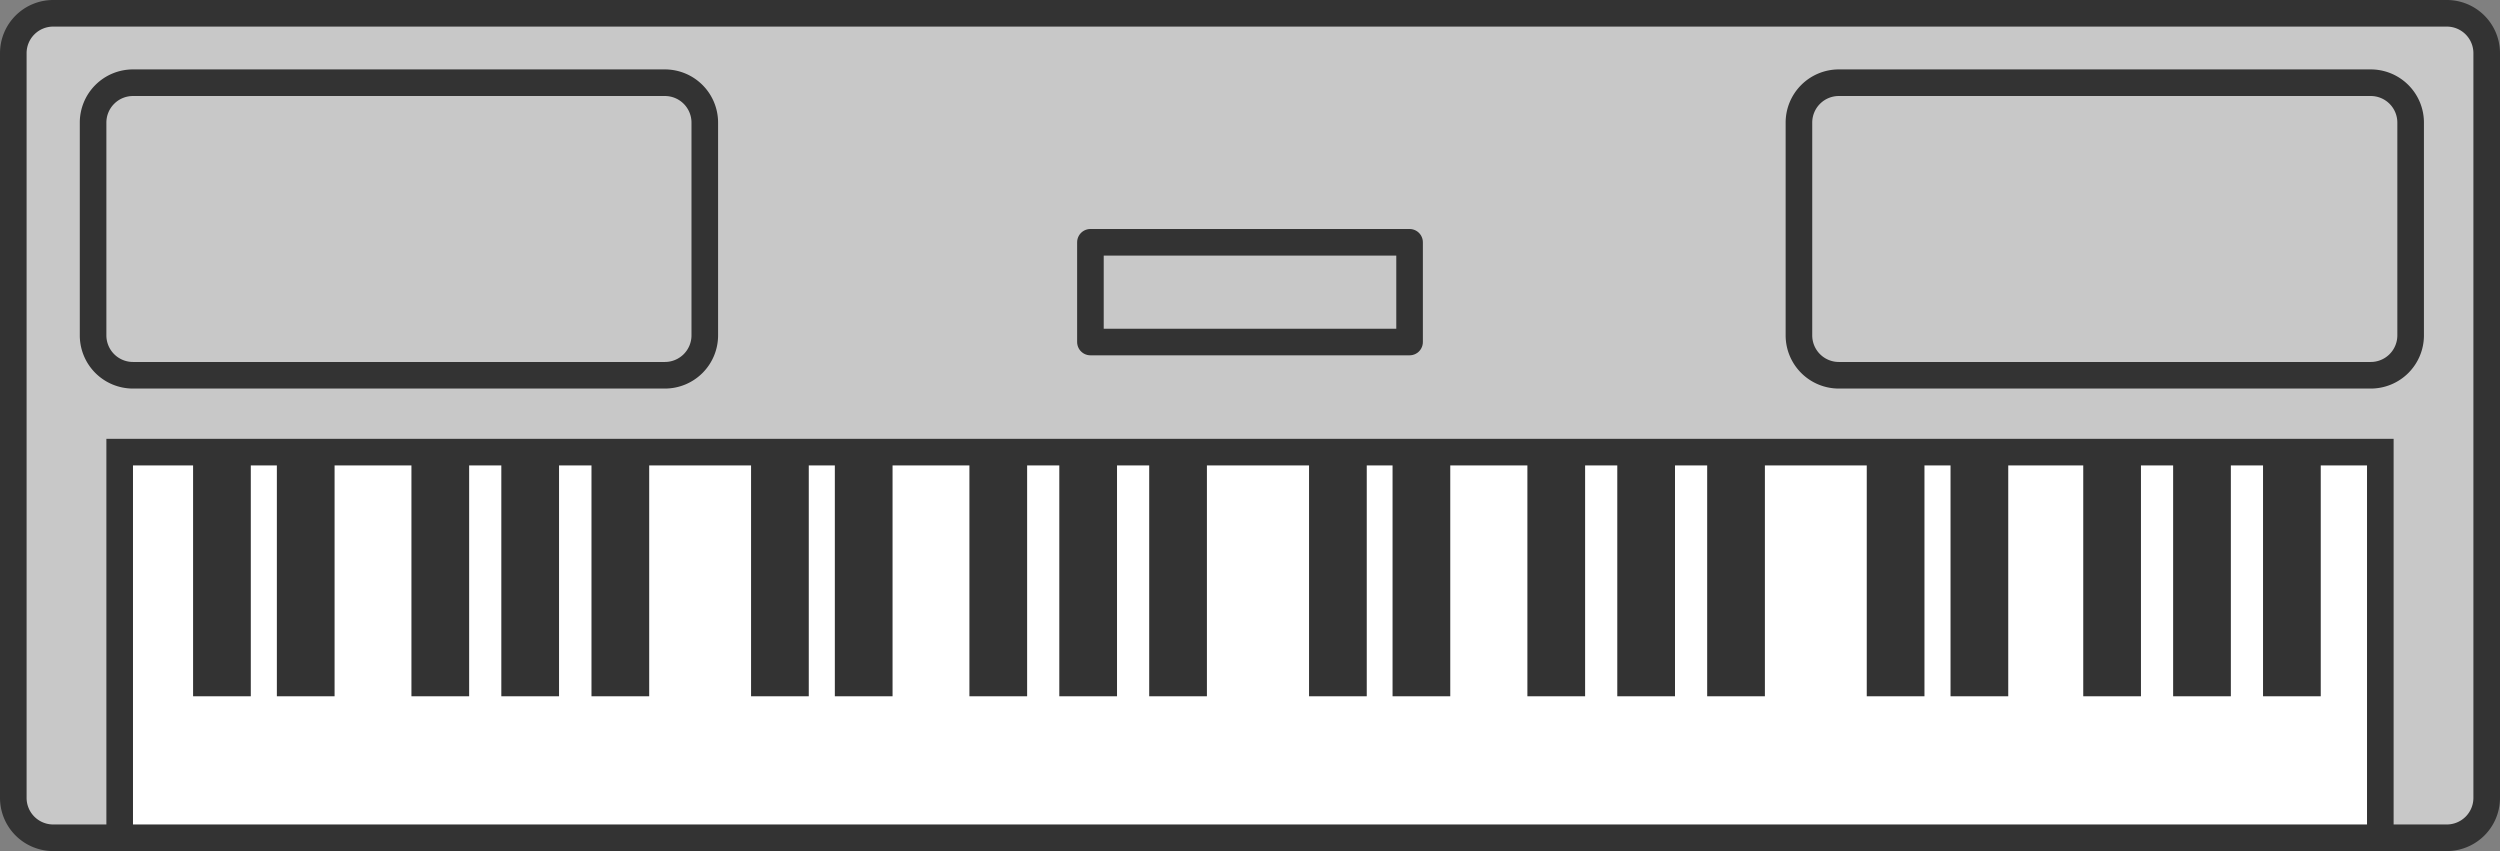
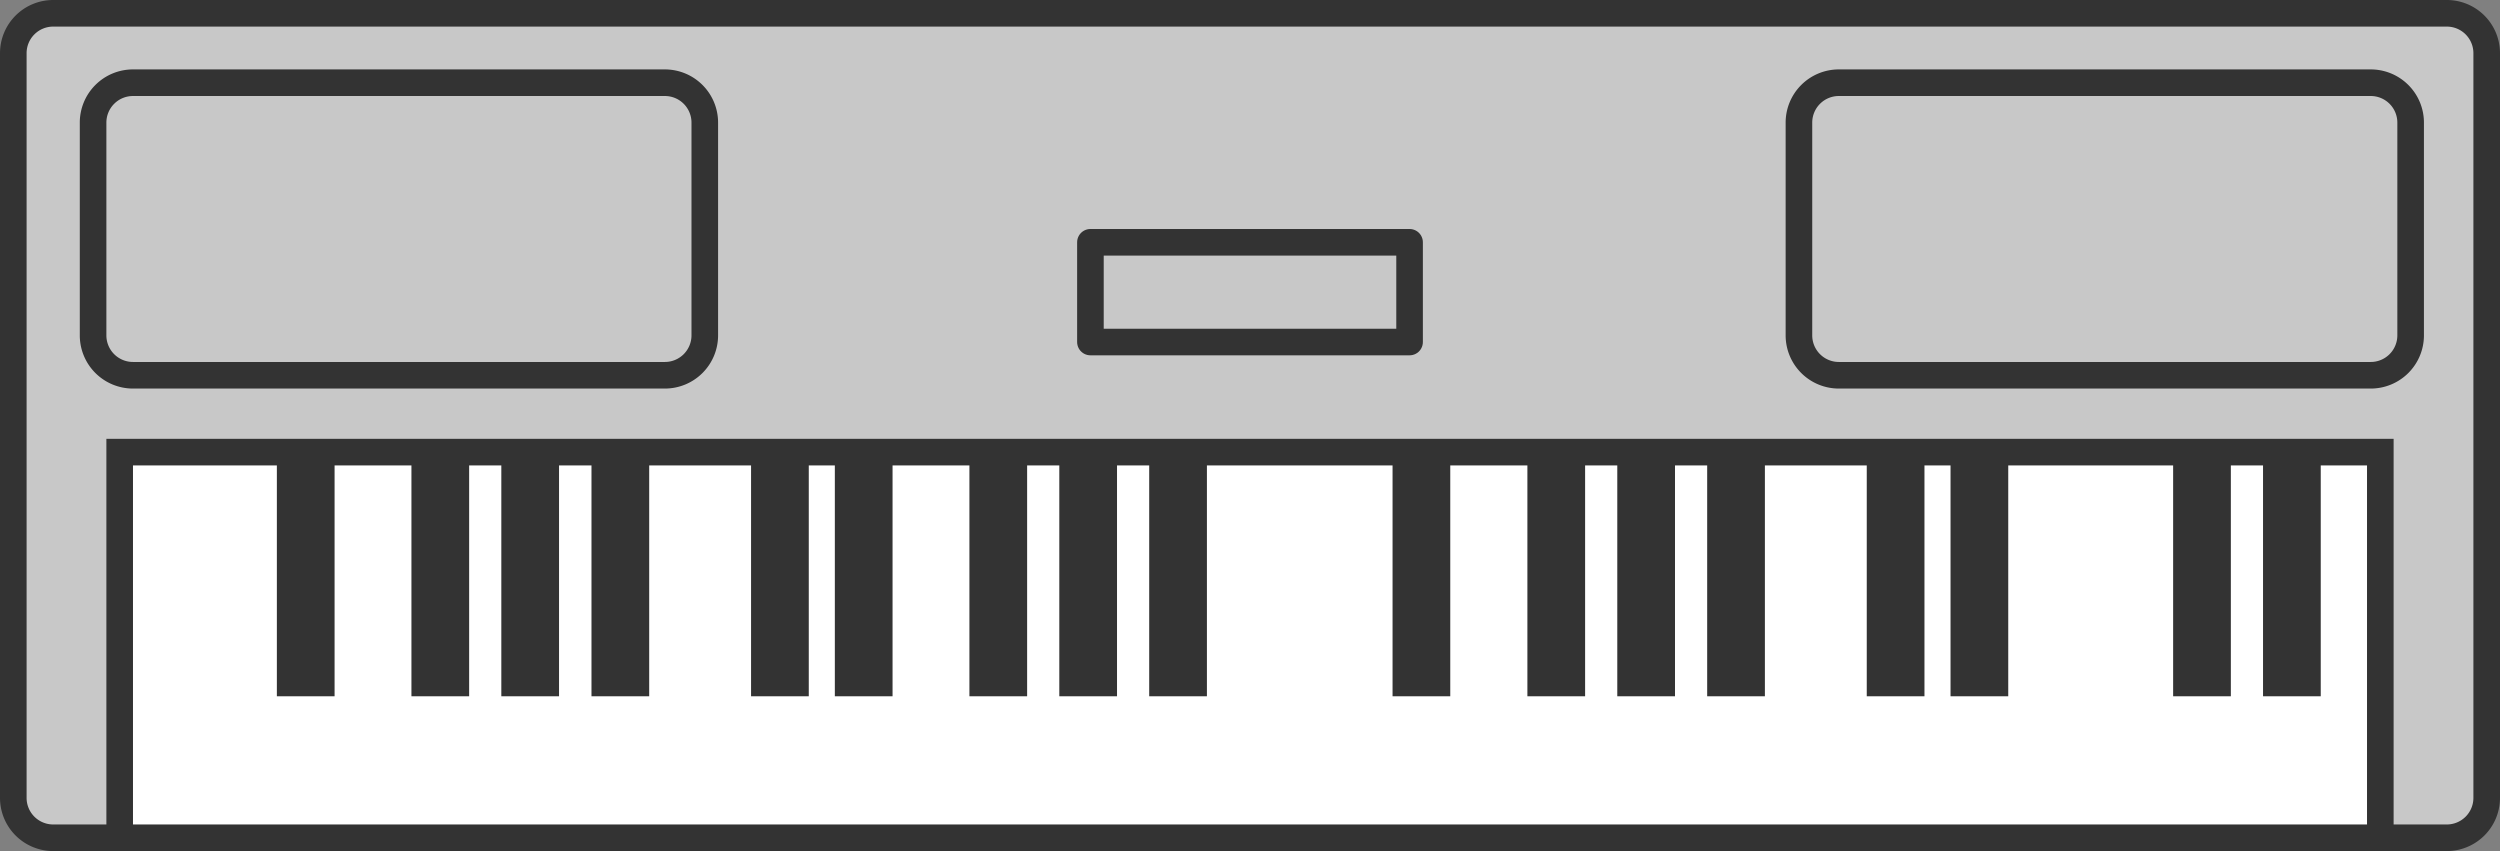
<svg xmlns="http://www.w3.org/2000/svg" viewBox="0 0 94 32">
  <rect x="0" y="0" width="94" height="32" fill="#808080" stroke="none" />
  <defs>
    <style>.afc065bb-3af2-49d0-a91d-2bc5bd5b1dc5,.faa215da-705c-4776-b761-291583987348{fill:#c8c8c8;}.b76b6fcd-4e1c-4add-a7d7-ef875f4cf125{fill:#333;}.ac157b86-85a6-4075-9500-d408551e2898{fill:#fff;}.afc065bb-3af2-49d0-a91d-2bc5bd5b1dc5{stroke:#333;stroke-linecap:round;stroke-linejoin:round;}</style>
  </defs>
  <g id="abc39dee-a91d-43c2-8279-b52f8dbb3922" data-name="レイヤー 2">
    <g id="b7958b63-4463-41fc-8c10-e51741b0b5f7" data-name="レイヤー 1">
      <rect class="faa215da-705c-4776-b761-291583987348" x="0.5" y="0.5" width="93" height="31" rx="1.5" />
      <path class="b76b6fcd-4e1c-4add-a7d7-ef875f4cf125" d="M92,1a1,1,0,0,1,1,1V30a1,1,0,0,1-1,1H2a1,1,0,0,1-1-1V2A1,1,0,0,1,2,1H92m0-1H2A2,2,0,0,0,0,2V30a2,2,0,0,0,2,2H92a2,2,0,0,0,2-2V2a2,2,0,0,0-2-2Z" />
      <rect class="ac157b86-85a6-4075-9500-d408551e2898" x="4.5" y="17" width="85" height="14.5" />
      <path class="b76b6fcd-4e1c-4add-a7d7-ef875f4cf125" d="M89,17.5V31H5V17.5H89m1-1H4V32H90V16.5Z" />
-       <rect class="b76b6fcd-4e1c-4add-a7d7-ef875f4cf125" x="7.26" y="17.18" width="2.17" height="9" />
      <rect class="b76b6fcd-4e1c-4add-a7d7-ef875f4cf125" x="10.41" y="17.18" width="2.17" height="9" />
      <rect class="b76b6fcd-4e1c-4add-a7d7-ef875f4cf125" x="28.24" y="17.18" width="2.17" height="9" />
      <rect class="b76b6fcd-4e1c-4add-a7d7-ef875f4cf125" x="31.39" y="17.18" width="2.17" height="9" />
-       <rect class="b76b6fcd-4e1c-4add-a7d7-ef875f4cf125" x="49.22" y="17.18" width="2.17" height="9" />
      <rect class="b76b6fcd-4e1c-4add-a7d7-ef875f4cf125" x="52.36" y="17.18" width="2.17" height="9" />
      <rect class="b76b6fcd-4e1c-4add-a7d7-ef875f4cf125" x="15.47" y="17.18" width="2.17" height="9" />
      <rect class="b76b6fcd-4e1c-4add-a7d7-ef875f4cf125" x="22.24" y="17.18" width="2.17" height="9" />
      <rect class="b76b6fcd-4e1c-4add-a7d7-ef875f4cf125" x="18.85" y="17.18" width="2.17" height="9" />
      <rect class="b76b6fcd-4e1c-4add-a7d7-ef875f4cf125" x="70.19" y="17.18" width="2.17" height="9" />
      <rect class="b76b6fcd-4e1c-4add-a7d7-ef875f4cf125" x="73.34" y="17.18" width="2.17" height="9" />
      <rect class="b76b6fcd-4e1c-4add-a7d7-ef875f4cf125" x="57.43" y="17.18" width="2.17" height="9" />
      <rect class="b76b6fcd-4e1c-4add-a7d7-ef875f4cf125" x="64.19" y="17.18" width="2.17" height="9" />
      <rect class="b76b6fcd-4e1c-4add-a7d7-ef875f4cf125" x="60.81" y="17.18" width="2.17" height="9" />
-       <rect class="b76b6fcd-4e1c-4add-a7d7-ef875f4cf125" x="78.33" y="17.18" width="2.17" height="9" />
      <rect class="b76b6fcd-4e1c-4add-a7d7-ef875f4cf125" x="85.09" y="17.18" width="2.17" height="9" />
      <rect class="b76b6fcd-4e1c-4add-a7d7-ef875f4cf125" x="81.71" y="17.18" width="2.17" height="9" />
      <rect class="b76b6fcd-4e1c-4add-a7d7-ef875f4cf125" x="36.45" y="17.18" width="2.17" height="9" />
      <rect class="b76b6fcd-4e1c-4add-a7d7-ef875f4cf125" x="43.21" y="17.18" width="2.17" height="9" />
      <rect class="b76b6fcd-4e1c-4add-a7d7-ef875f4cf125" x="39.83" y="17.18" width="2.17" height="9" />
      <rect class="afc065bb-3af2-49d0-a91d-2bc5bd5b1dc5" x="41" y="9.11" width="12" height="3.75" />
      <rect class="faa215da-705c-4776-b761-291583987348" x="3.5" y="3.11" width="23" height="11" rx="1.5" />
      <path class="b76b6fcd-4e1c-4add-a7d7-ef875f4cf125" d="M25,3.61a1,1,0,0,1,1,1v8a1,1,0,0,1-1,1H5a1,1,0,0,1-1-1v-8a1,1,0,0,1,1-1H25m0-1H5a2,2,0,0,0-2,2v8a2,2,0,0,0,2,2H25a2,2,0,0,0,2-2v-8a2,2,0,0,0-2-2Z" />
      <rect class="faa215da-705c-4776-b761-291583987348" x="67.64" y="3.11" width="23" height="11" rx="1.5" />
      <path class="b76b6fcd-4e1c-4add-a7d7-ef875f4cf125" d="M89.14,3.61a1,1,0,0,1,1,1v8a1,1,0,0,1-1,1h-20a1,1,0,0,1-1-1v-8a1,1,0,0,1,1-1h20m0-1h-20a2,2,0,0,0-2,2v8a2,2,0,0,0,2,2h20a2,2,0,0,0,2-2v-8a2,2,0,0,0-2-2Z" />
    </g>
  </g>
</svg>